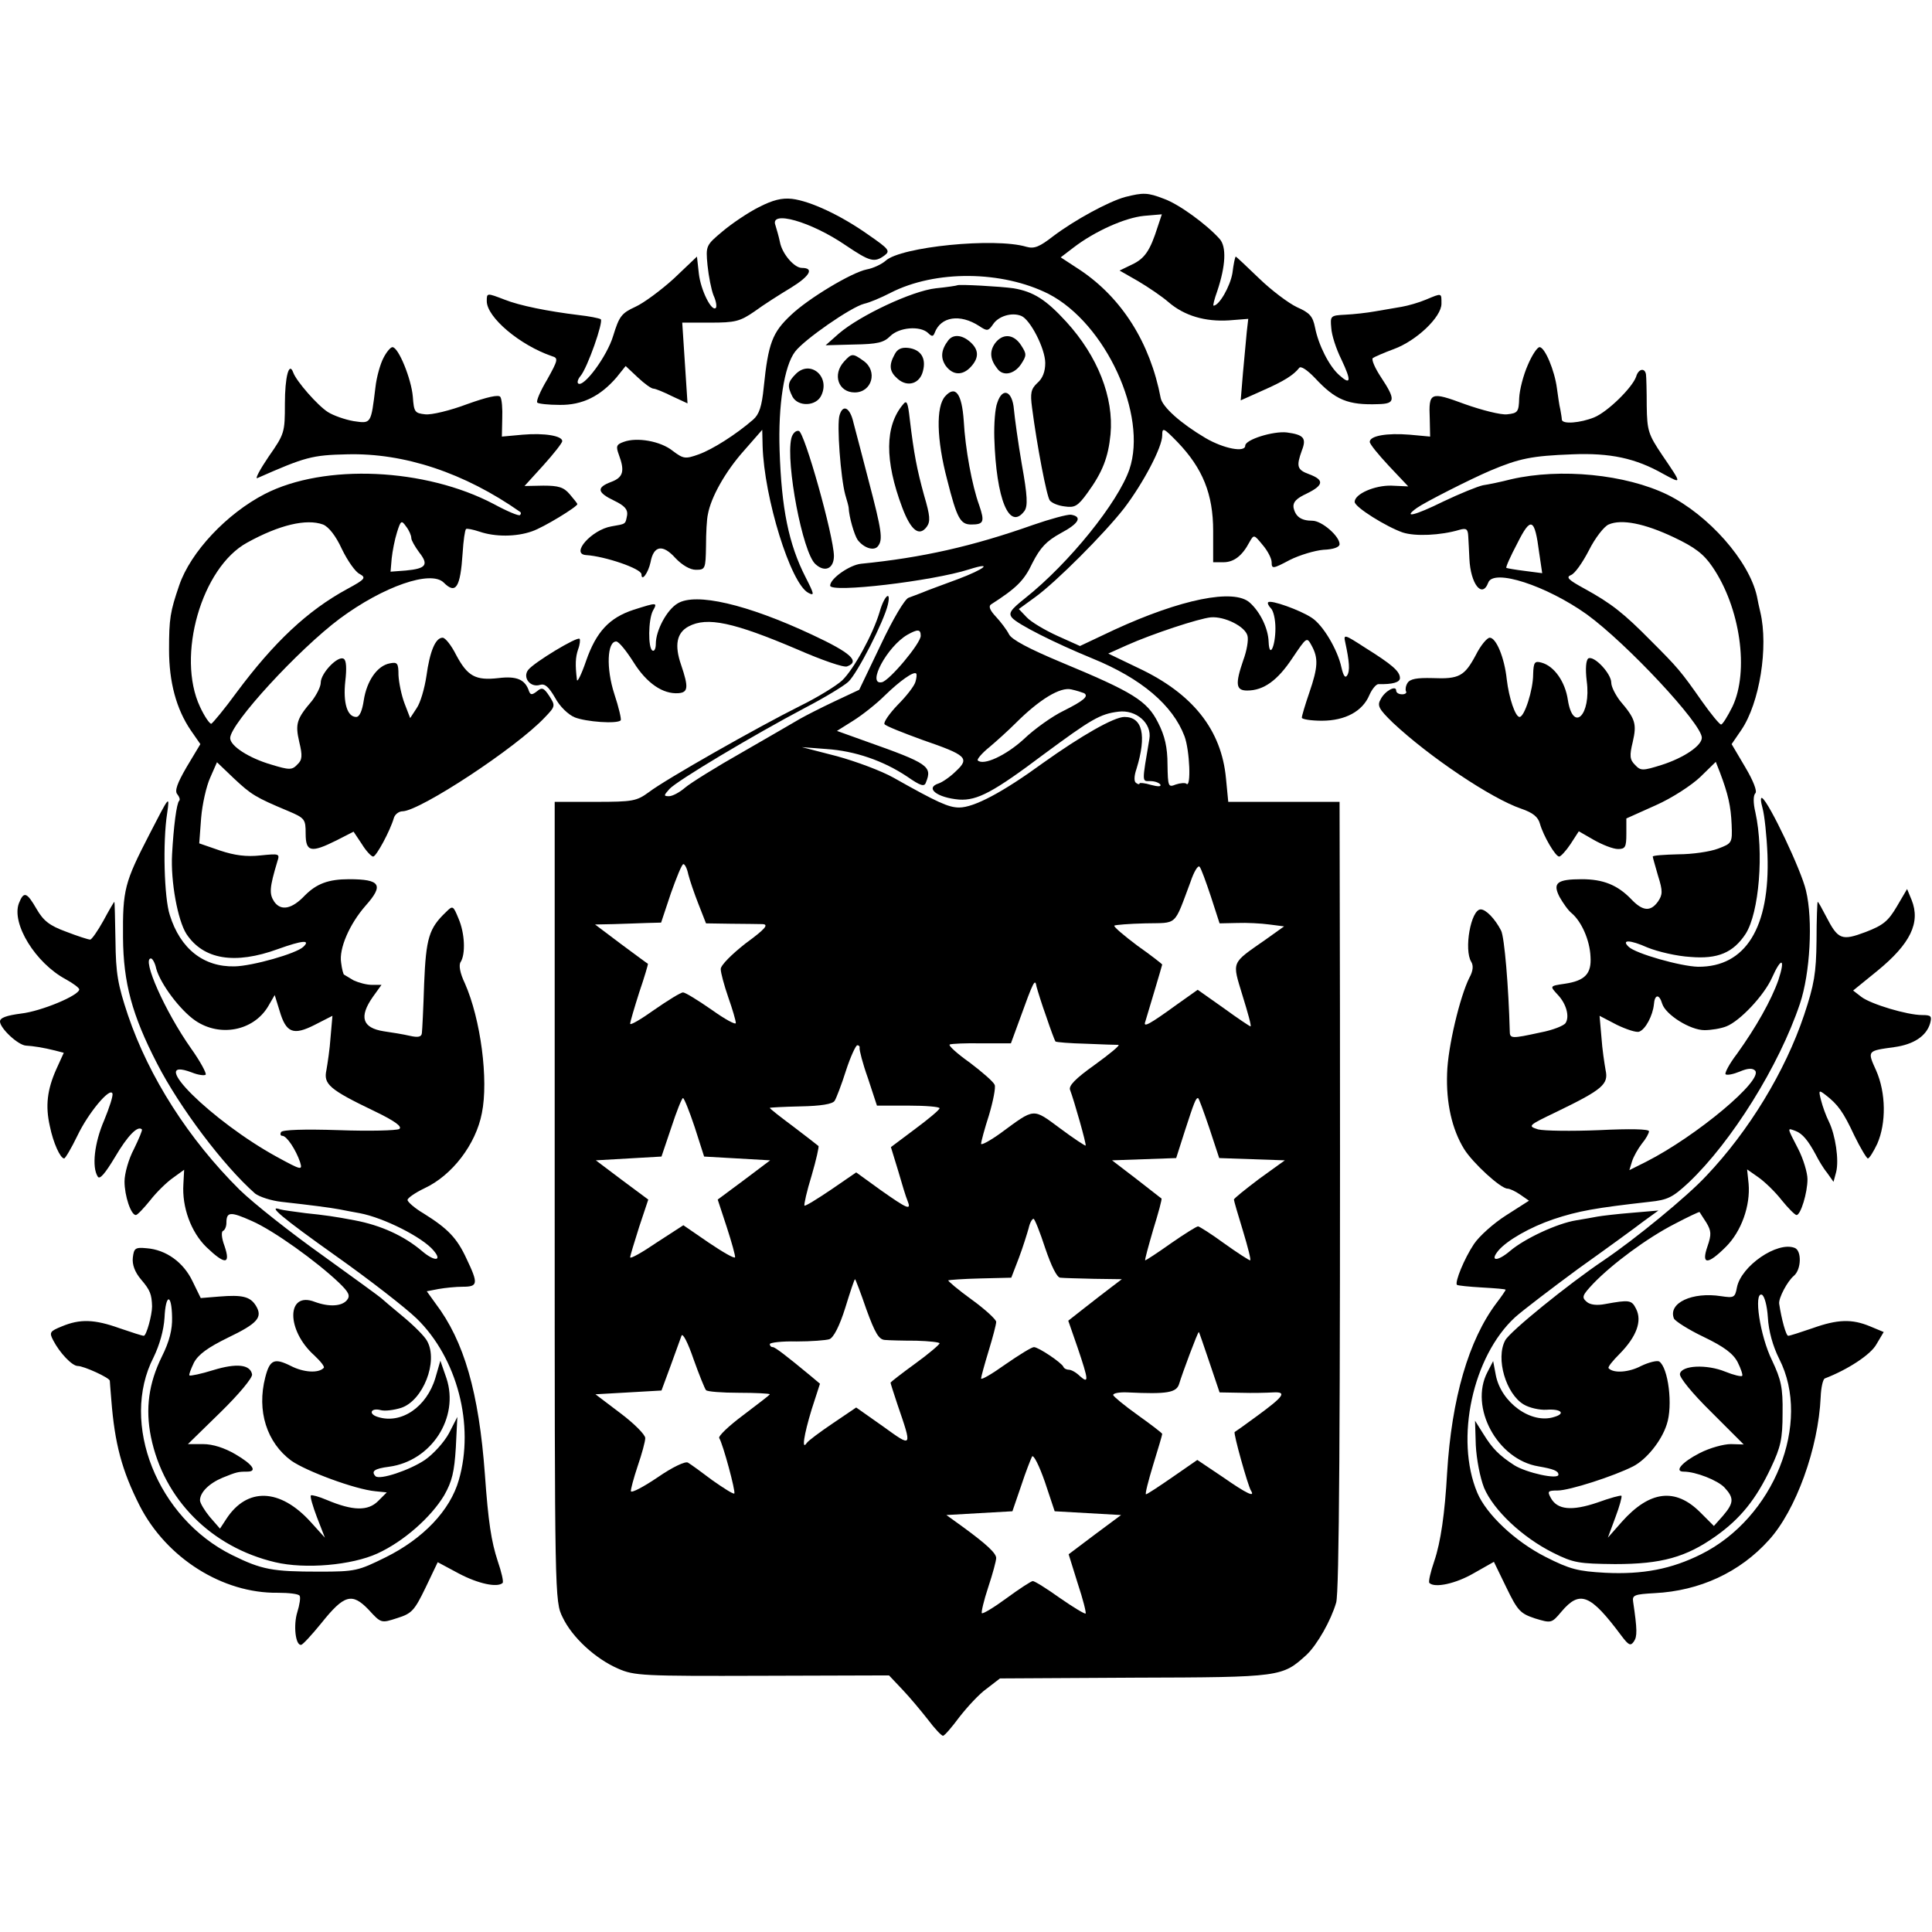
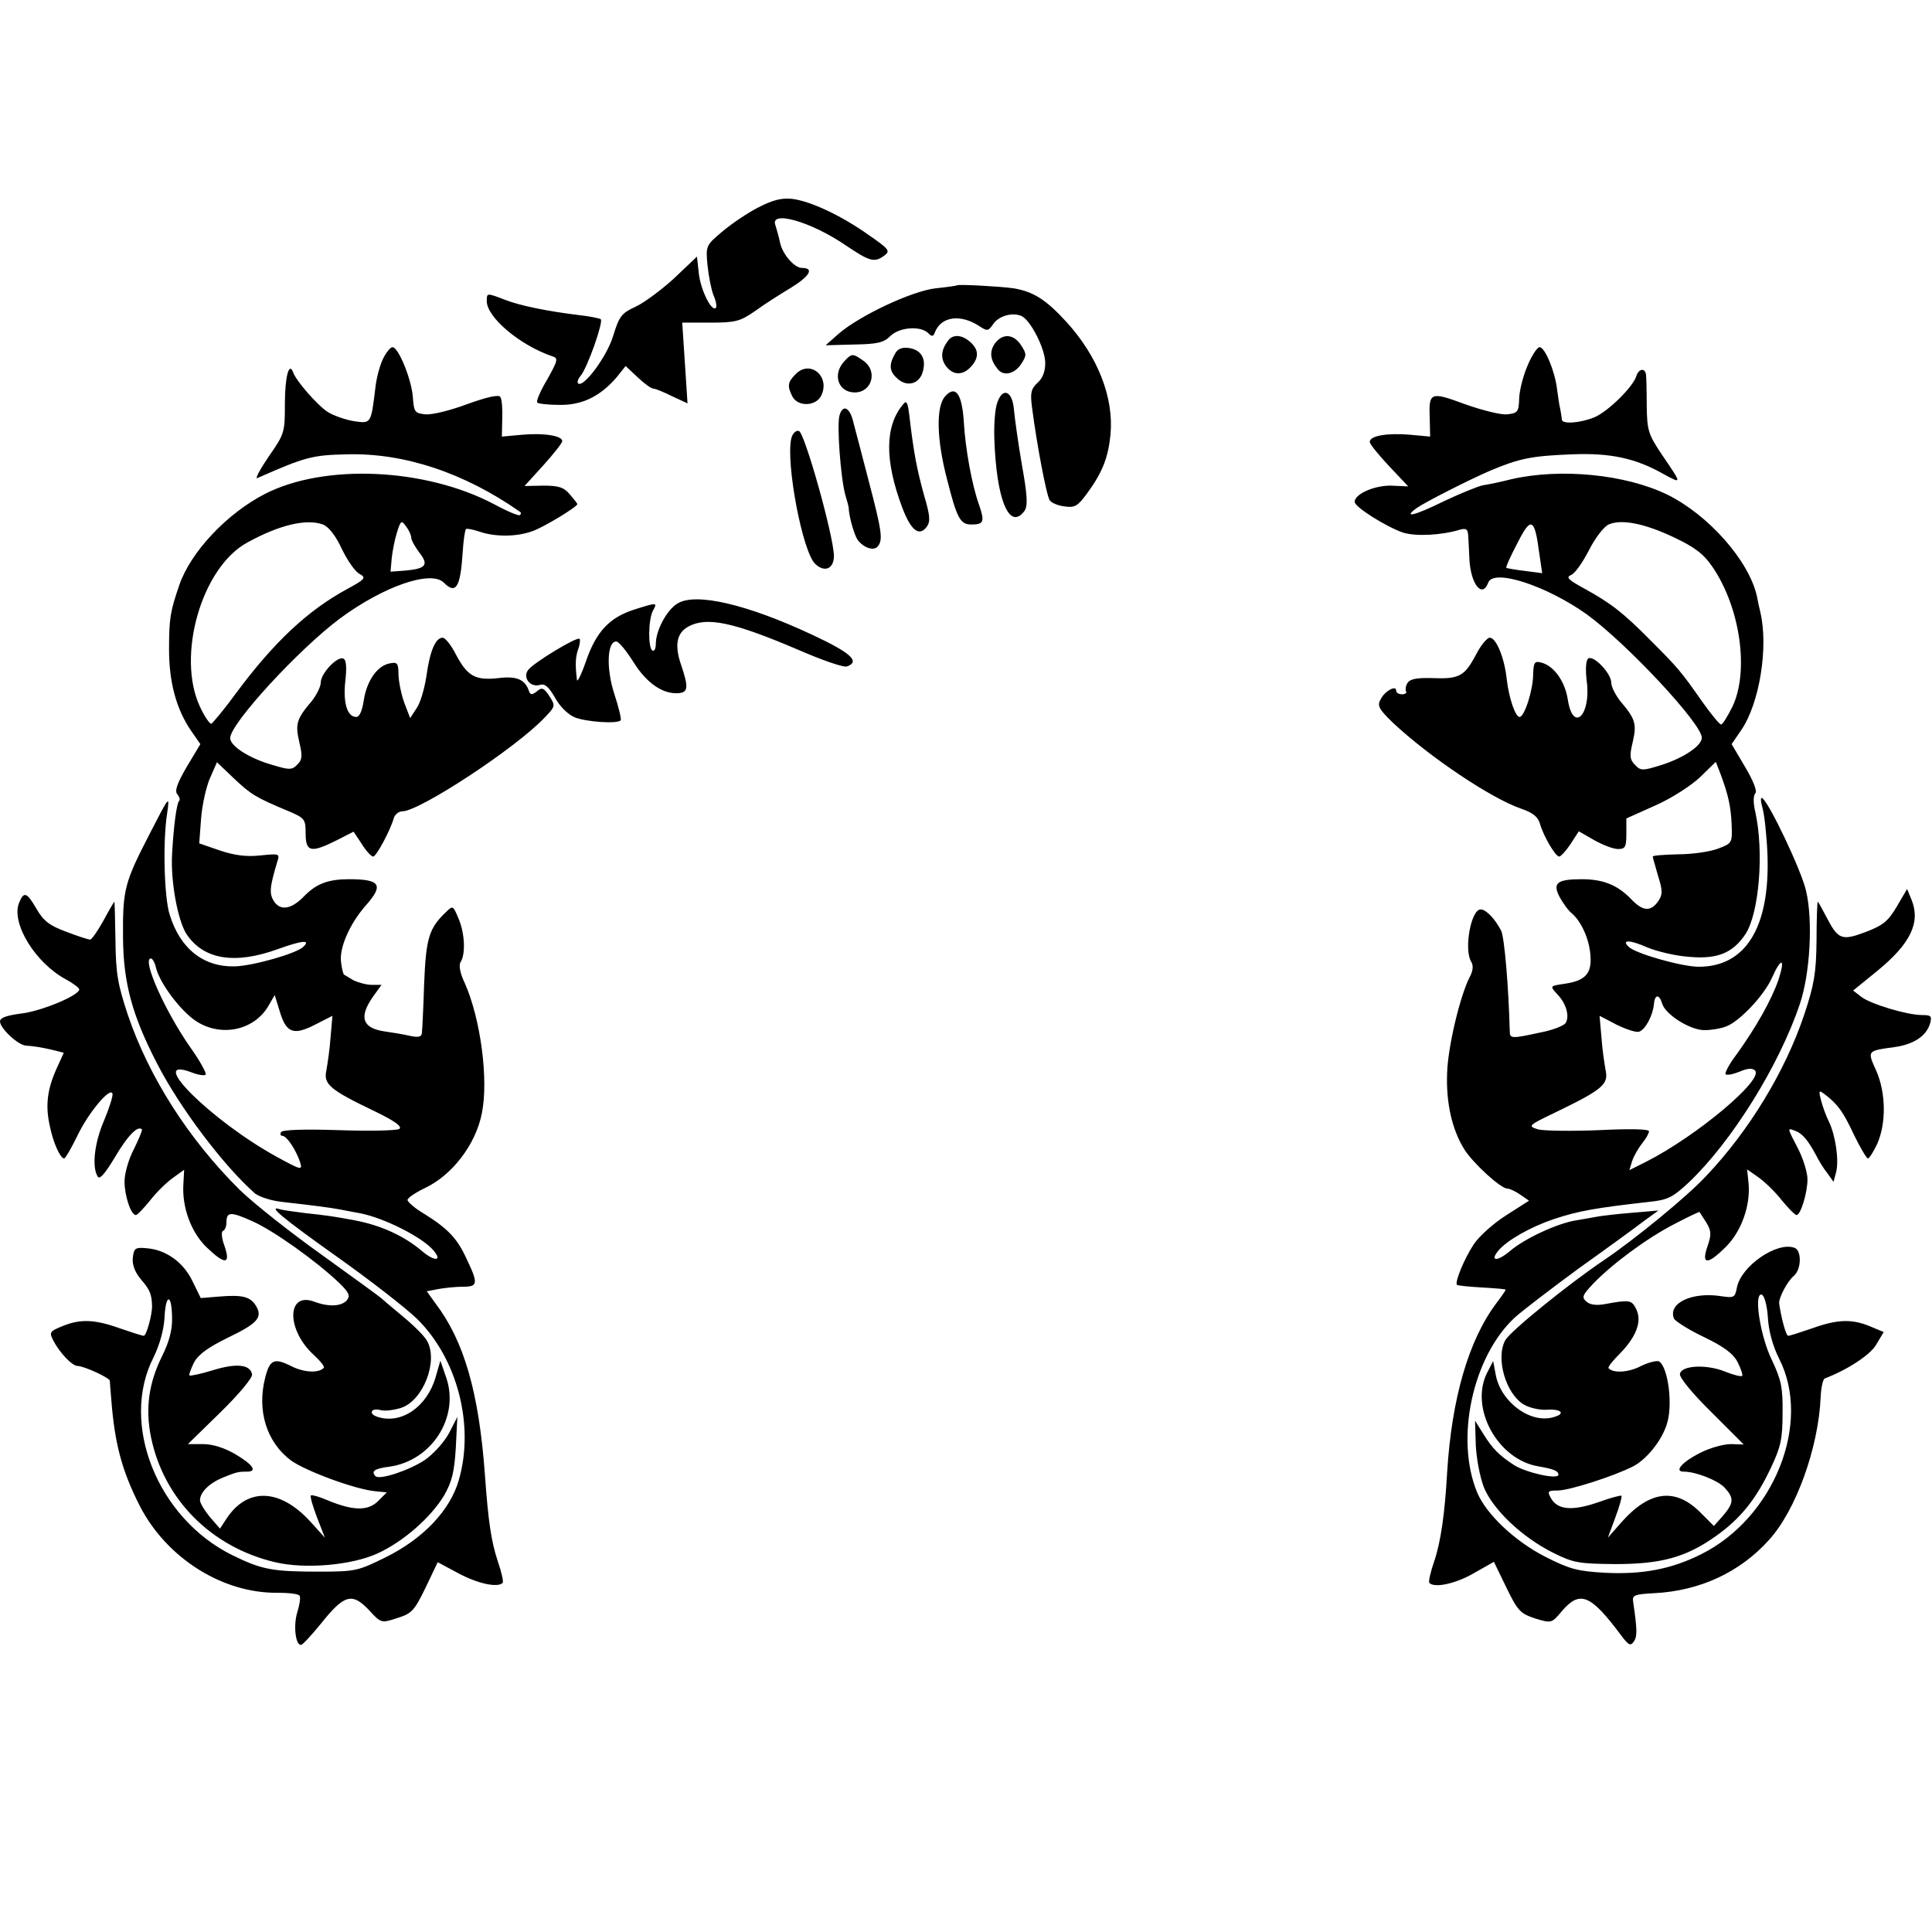
<svg xmlns="http://www.w3.org/2000/svg" version="1" width="682.667" height="682.667" viewBox="0 0 512 512">
-   <path d="M298.2 52.2c-4.4 1.2-13.4 6.1-19.1 10.4-3.6 2.8-5 3.4-7.1 2.8-8.4-2.5-33.3 0-37.3 3.7-1 .9-3.3 2-5 2.3-4 .8-15.5 7.7-20.1 12.1-4.9 4.6-6 7.4-7.2 19.1-.5 5.1-1.2 7.2-2.8 8.6-4.6 4-10.8 7.9-14.4 9.2-3.6 1.3-4.1 1.2-6.9-.9-3.2-2.6-9.5-3.7-13-2.4-2 .7-2.1 1.2-1.3 3.4 1.6 4.3 1.2 6-2 7.2-4 1.5-3.8 2.8.8 5 2.7 1.3 3.6 2.3 3.4 3.8-.5 2.5-.2 2.3-4.2 3-5.2.9-10.9 7.3-6.7 7.6 5 .3 14.7 3.6 14.7 5.1 0 2.1 1.8-.4 2.4-3.2.8-4.4 3.2-4.9 6.6-1.1 1.8 1.9 3.9 3.1 5.4 3.1 2.5 0 2.6-.2 2.7-6.3 0-3.4.2-7.2.5-8.4.8-4.5 4.6-11.3 9.5-16.8l4.9-5.6.1 4.3c.4 13.7 7.4 36.4 12.1 38.9 1.7.9 1.6.4-.7-4.1-4.5-8.8-6.4-18.2-6.9-33.7-.4-11.8 1.2-22.3 4.1-26.1 2.4-3.2 14.8-11.8 18.3-12.7 1.4-.3 4.5-1.6 7-2.9 11.9-6.1 29.6-5.9 41.9.3 15.1 7.8 26.3 32.1 21.4 46.5-3 8.7-15.9 24.8-27.6 34.1-3.9 3.1-4.5 4-3.5 5.2 1.4 1.7 11.3 6.7 21.3 10.8 13 5.3 21.3 12.4 24.4 20.6 1.4 3.7 1.8 13.9.5 12.6-.3-.3-1.6-.2-2.8.2-2 .8-2.1.6-2.2-5.3 0-4.5-.7-7.6-2.5-11.1-2.9-5.8-6.7-8.1-25.7-16-8.6-3.6-13.1-6-13.8-7.4-.6-1.2-2.2-3.3-3.5-4.7-1.5-1.6-2-2.7-1.3-3.2 6.7-4.3 8.8-6.3 11-11 2.1-4.1 3.7-5.8 7.5-7.9 4.9-2.6 5.8-4.4 2.7-4.9-.9-.1-5.4 1.1-10 2.7-16.1 5.7-29.5 8.7-45.6 10.3-3 .3-8.2 3.9-8.2 5.8 0 2 27.1-1.2 36.8-4.3 6.6-2.1 4.2-.1-3 2.6-4 1.5-8.2 3-9.3 3.5-1.1.4-2.8 1.1-3.7 1.4-1 .3-4.2 5.7-7.4 12.5l-5.7 11.9-6.6 3.1c-3.6 1.7-7.7 3.8-9.1 4.6-1.4.8-8.2 4.8-15.2 8.8-6.9 3.9-13.8 8.2-15.2 9.4-1.5 1.3-3.4 2.3-4.3 2.3-1.5 0-1.4-.2.1-1.9 2-2.2 22.1-14.2 36.1-21.6 5-2.6 10.1-5.7 11.3-6.8 2.4-2.2 9.5-16.1 10.5-20.5.9-4-1-2.3-2.2 2-1.8 6-6.8 15.1-9.9 18.1-1.5 1.4-6.5 4.5-11.2 6.8-11.4 5.7-35.7 19.5-40 22.8-3.3 2.4-4.2 2.6-14.2 2.6H147v105.9c0 104.9 0 106 2.1 110.2 2.5 5.3 8.7 11 14.7 13.6 4.3 1.9 6.5 2 38.2 1.9l33.6-.1 3.5 3.7c2 2.1 5 5.7 6.8 8 1.8 2.4 3.6 4.3 4 4.3.4 0 2.3-2.2 4.3-4.9 2.1-2.7 5.3-6.2 7.3-7.6l3.5-2.7 35.8-.2c38.9-.1 39-.2 45.5-6.1 2.8-2.7 6.4-9 7.8-13.8.8-2.8 1.1-45 1-157.2l-.1-55h-29.5l-.6-6.2c-1.2-12.9-8.8-22.5-23.3-29.3l-7.9-3.8 4.9-2.2c6.7-3 19.1-7.1 22.3-7.4 3.6-.3 9.1 2.4 9.7 4.9.3 1.1-.2 4-1.1 6.4-2.2 6.4-2 8.1 1 8.1 4.4 0 8.1-2.7 12-8.6 3.8-5.6 3.8-5.7 5.1-3.3 1.8 3.3 1.7 5.7-.6 12.4-1.1 3.2-2 6.2-2 6.7 0 .4 2.4.8 5.3.8 6.2 0 10.8-2.5 12.6-6.8.7-1.6 1.8-2.9 2.4-2.9 3.8.1 5.7-.5 5.7-1.6 0-1.8-2.1-3.6-9.3-8.1-5.4-3.5-5.7-3.6-5.2-1.4 1.1 5.1 1.3 7.6.5 8.8-.5.8-1 .1-1.5-2.1-1-4.7-4.9-11.3-7.9-13.2-3-2-10.8-4.8-11.5-4.1-.3.2.1 1 .7 1.6.7.7 1.2 3 1.2 5.3 0 4.8-1.6 8.2-1.8 3.6-.1-3.5-2.2-7.9-5-10.4-4.2-3.8-18.3-.9-35.9 7.2l-9.1 4.3-6-2.7c-3.3-1.5-7-3.7-8.1-4.9l-2.1-2.2 4.4-3.2c5.5-4 18.2-16.7 23.5-23.5 5.1-6.7 10.1-16.2 10.1-19.3 0-2.2.3-2.1 4.1 1.8 6.6 6.9 9.4 13.7 9.4 23.5v8.3h2.7c2.8 0 5-1.7 6.9-5.3 1.2-2.1 1.2-2.1 3.5.7 1.3 1.5 2.4 3.6 2.4 4.6 0 1.8.3 1.8 4.8-.6 2.6-1.3 6.6-2.5 8.9-2.7 2.7-.1 4.3-.7 4.3-1.5 0-2.1-4.7-6.2-7.2-6.2-3 0-4.5-1.1-5-3.5-.2-1.4.7-2.4 3.5-3.7 4.5-2.2 4.7-3.6.7-5.1-3.3-1.2-3.5-2.1-2-6.3 1.3-3.3.5-4.2-4-4.8-3.6-.4-11 1.9-11 3.5 0 1.9-5.7.8-10.5-2-6.6-3.9-11.4-8.2-11.9-10.6-2.8-14.7-10.3-26.5-21.3-33.9l-5.2-3.4 3.4-2.6c5.6-4.3 13.6-7.9 18.7-8.4l4.7-.4-1.1 3.3c-2 6.3-3.4 8.4-6.8 10l-3.3 1.6 4.9 2.8c2.7 1.6 6.4 4.1 8.1 5.6 4.2 3.6 9.7 5.2 16 4.8l5.1-.4-.4 3.5c-.2 1.9-.6 6.8-1 10.8l-.6 7.3 5.8-2.6c5.7-2.5 8.2-4.1 9.7-6 .4-.6 2.1.5 4.2 2.7 5.4 5.8 8.7 7.2 16.8 6.9 4.5-.1 4.6-1.2.7-7.1-1.6-2.4-2.6-4.7-2.2-5.1.4-.3 2.9-1.4 5.6-2.4 6-2.2 12.6-8.5 12.6-12 0-2.9.2-2.9-4.1-1.1-1.9.8-4.7 1.6-6.4 1.9-1.6.3-4.8.8-7 1.2-2.2.4-5.8.8-8 .9-3.9.2-4 .3-3.7 3.5.1 1.9 1.3 5.6 2.7 8.4 2.7 5.7 2.5 6.9-.6 4.1-2.7-2.4-5.5-8-6.4-12.6-.6-3-1.4-3.9-4.8-5.4-2.3-1.1-6.8-4.5-10-7.6-3.3-3.2-6.1-5.8-6.2-5.8-.2 0-.6 2-.9 4.4-.6 3.5-3.5 8.6-5 8.6-.2 0 .2-1.7 1-3.9 2.2-6.6 2.5-11.7.6-13.8-3.5-3.9-10.8-9.2-14.7-10.6-4.4-1.7-5.5-1.7-10.3-.5zM244 168.5c0 2-8.3 11.9-10.3 12.3-4.1.8 1.4-9.5 6.8-12.6 2.7-1.5 3.5-1.5 3.5.3zm-1.4 12.2c-.3 1.1-2.4 3.8-4.7 6.1-2.2 2.3-3.8 4.6-3.5 5.1.3.5 4.9 2.3 10.1 4.2 11.6 4 12.6 4.8 8.8 8.3-1.5 1.5-3.6 2.9-4.5 3.2-3.8 1.2-.5 3.8 5.4 4.3 4.8.3 9.1-2 22.4-12 12.6-9.3 14.9-10.7 19.8-11.3 4.7-.6 8.9 3.1 8.2 7.2-2 11.8-2 11.2.2 11.2 1.2 0 2.3.4 2.7.9.3.6-.6.6-2.5.1-1.6-.5-3-.6-3-.4 0 .3-.4.3-.9-.1-.6-.3-.6-1.8.1-3.8 2.7-8.8 1.6-13.7-3.2-13.7-2.8 0-11.5 5-21.6 12.2-10.7 7.8-18.3 11.8-22.2 11.8-2.8 0-5.7-1.3-17.4-7.9-3.2-1.8-9.9-4.3-15-5.7l-9.3-2.4 6.5.5c7.6.5 15.1 3.1 21.4 7.3 3.6 2.5 4.6 2.8 5 1.5 1.7-4.2.6-5-15.8-10.8l-7.8-2.8 4.3-2.7c2.4-1.5 6.2-4.5 8.4-6.7 4-3.9 7.7-6.5 8.3-5.8.2.2.1 1.2-.2 2.2zm44.7 3c1.3.8-.1 2-5.5 4.7-2.9 1.4-7.7 4.8-10.5 7.5-4.7 4.3-10.7 7.1-12.2 5.6-.2-.3 1.1-1.9 3.1-3.5 1.9-1.6 5-4.4 6.9-6.3 6.4-6.4 11.9-9.7 14.8-9 1.4.3 2.9.8 3.4 1zm-104.9 48c.4 1.6 1.6 5.1 2.7 7.9l2 5.1 6.5.1c3.5 0 7.4.1 8.5.1 1.7.1.7 1.3-4.5 5.1-3.7 2.9-6.6 5.8-6.6 6.8s.9 4.3 2 7.5c1.1 3.1 2 6.2 2 6.8 0 .6-2.9-1-6.4-3.5-3.6-2.5-7-4.6-7.6-4.6-.6 0-4 2.1-7.6 4.6-3.5 2.5-6.4 4.2-6.4 3.7s1.1-4.2 2.4-8.3c1.4-4.1 2.4-7.5 2.3-7.6-.1 0-3.3-2.4-7.1-5.2l-6.9-5.2 4.9-.1c2.7-.1 6.6-.2 8.8-.3l3.8-.1 2.6-7.8c1.5-4.2 2.9-7.7 3.3-7.7.4 0 1 1.2 1.3 2.7zm138.5 5.9l2.3 7.1 4.6-.1c2.6-.1 6.4.1 8.6.4l3.9.5-4.9 3.5c-9.3 6.5-8.9 5.6-6.1 14.9 1.4 4.5 2.4 8.1 2.1 8.1-.2 0-3.5-2.2-7.2-4.9l-6.8-4.8-5.5 3.9c-7.3 5.3-9 6.2-8.4 4.6.6-2 4.5-15 4.5-15.2 0-.1-2.9-2.4-6.6-5-3.6-2.7-6.3-5-6.1-5.3.3-.2 3.9-.5 8.2-.6 8.7-.2 7.5 1 12-11 .9-2.7 2-4.5 2.4-4 .4.4 1.7 4 3 7.9zm-43.6 31.9c1.1 3.3 2.2 6.2 2.4 6.5.2.2 3.9.5 8.1.6 4.2.2 8.1.3 8.6.3.5.1-2.3 2.4-6.3 5.3-5.2 3.7-7 5.6-6.5 6.7 1 2.6 4.4 14.5 4.1 14.7-.1.1-3.2-1.9-6.8-4.6-7.3-5.4-6.6-5.4-15.6 1.2-2.9 2.1-5.3 3.4-5.3 2.9s.9-3.9 2.1-7.6c1.1-3.7 1.8-7.3 1.5-8-.3-.8-3.3-3.4-6.6-5.9-3.4-2.4-5.8-4.6-5.3-4.8.4-.2 4.3-.4 8.5-.3h7.7l2.2-6c3.9-10.8 4.2-11.3 4.6-9 .3 1.1 1.4 4.7 2.6 8zm-49.5 8.2c-.1.5.8 4.1 2.2 8l2.4 7.3h8.3c4.6 0 8.3.3 8.3.7-.1.5-3 2.9-6.5 5.5l-6.4 4.8 1.9 6.2c1 3.5 2.1 7.1 2.5 8 1.1 2.7 0 2.2-7.1-2.8l-6.5-4.7-6.7 4.6c-3.7 2.5-6.8 4.4-7 4.2-.2-.2.6-3.8 1.9-8 1.2-4.1 2-7.7 1.8-7.8-.2-.2-3.2-2.5-6.6-5.1-3.5-2.6-6.3-4.8-6.3-5 0-.1 3.7-.3 8.2-.4 5.3-.1 8.5-.6 9-1.5.4-.6 1.8-4.2 3-8 1.2-3.7 2.6-6.7 3-6.7.4 0 .7.3.6.7zm-43.7 21l2.5 7.8 8.8.5 8.7.5-6.9 5.2-7 5.2 2.4 7.3c1.3 4 2.3 7.6 2.2 8-.2.4-3.3-1.4-7-3.9l-6.7-4.6-7.1 4.6c-3.8 2.6-7 4.4-7 3.9 0-.4 1.1-4 2.4-8.1l2.4-7.2-7-5.2-6.9-5.2 8.7-.5 8.7-.5 2.6-7.7c1.4-4.3 2.8-7.8 3.1-7.8.3 0 1.7 3.5 3.1 7.7zm136.4.3l2.6 7.9 8.7.3 8.7.3-6.8 4.9c-3.7 2.8-6.7 5.2-6.7 5.5 0 .3 1.1 4.1 2.4 8.3 1.3 4.3 2.2 7.8 1.9 7.8-.3 0-3.4-2-6.9-4.5-3.4-2.5-6.6-4.5-6.9-4.5-.4 0-3.6 2-7.2 4.5-3.5 2.5-6.6 4.5-6.8 4.5-.2 0 .8-3.6 2.1-8.1 1.4-4.5 2.4-8.2 2.2-8.3-.2-.1-3.2-2.5-6.7-5.2l-6.4-4.9 8.5-.3 8.5-.3 2.3-7.2c2.5-7.7 2.9-8.7 3.5-8.7.2 0 1.5 3.6 3 8zM277 330.8c1.6 4.7 3.1 7.8 4 7.8.8.1 4.8.2 8.9.3l7.4.1-2.9 2.2c-1.6 1.2-4.8 3.7-7.1 5.5l-4.2 3.3 2.5 7.2c2.9 8.6 3 9.6.6 7.5-1-1-2.3-1.7-2.9-1.7-.6 0-1.3-.3-1.5-.8-.5-1.1-6.6-5.2-7.8-5.2-.6 0-4 2.1-7.6 4.6-3.5 2.5-6.4 4.2-6.4 3.7 0-.4.9-3.7 2-7.3 1.1-3.6 2-7 2-7.7 0-.6-2.9-3.3-6.5-5.9-3.6-2.6-6.3-4.9-6.2-5.1.2-.1 4-.4 8.5-.5l8.2-.2 2-5.2c1.1-2.9 2.2-6.5 2.6-7.9.3-1.4.9-2.5 1.3-2.5.3 0 1.7 3.5 3.1 7.8zM229.6 347c2.3 6.3 3.3 8 4.9 8.1 1.1.1 4.8.2 8.3.2 3.4.1 6.2.4 6.2.7 0 .3-2.9 2.8-6.5 5.4-3.6 2.6-6.5 4.9-6.5 5 0 .2.8 2.7 1.8 5.7 4 11.7 4.1 11.6-3.8 5.9l-7.1-5-6.2 4.2c-3.4 2.3-6.5 4.6-6.9 5.2-1.4 2.1-.8-2 1.3-8.9l2.2-6.8-2.5-2.1c-6.4-5.3-9.4-7.6-10-7.6-.5 0-.8-.4-.8-.8s3.2-.8 7.1-.7c3.8 0 7.8-.3 8.7-.6 1.1-.4 2.7-3.5 4.2-8.3 1.3-4.2 2.4-7.6 2.6-7.6.1 0 1.5 3.6 3 8zm-42.5 21.4c.3.4 4.3.7 8.7.7 4.5 0 8.2.2 8.2.4s-3.2 2.6-7 5.5c-3.9 2.9-6.7 5.6-6.4 6.1 1 1.6 4.4 14.2 4 14.7-.3.2-2.8-1.4-5.8-3.5-2.9-2.2-5.8-4.3-6.5-4.7-.7-.4-4.1 1.2-8 3.9-3.7 2.5-6.9 4.2-7.1 3.7-.1-.4.7-3.4 1.8-6.7 1.1-3.2 2-6.5 2-7.4 0-.9-3-3.9-6.6-6.6l-6.6-5 8.8-.5 8.7-.5 2.4-6.5c1.3-3.6 2.6-7.2 2.9-8 .3-.9 1.7 1.8 3.2 6.2 1.5 4.2 3 7.9 3.3 8.2zm133.4-7.4l2.7 8 5.6.1c3.1.1 7 0 8.6-.1 3.7-.2 2.9 1-4.2 6.2-3.1 2.3-5.8 4.2-6 4.3-.4.3 3.5 14.2 4.3 15.5 1.2 1.9-.9 1-7.5-3.6l-6.7-4.5-6.5 4.5c-3.6 2.5-6.8 4.6-7.1 4.6-.3 0 .6-3.5 1.9-7.8 1.3-4.2 2.4-7.9 2.4-8.2-.1-.3-3-2.5-6.5-5s-6.4-4.9-6.5-5.3c0-.5 1.7-.8 3.8-.7 10.5.5 13 .1 13.7-2.3.8-2.7 4.9-13.7 5.2-13.7.1 0 1.3 3.6 2.8 8zm-32.2 40l8.8.5-7 5.2-6.9 5.2 2.4 7.7c1.4 4.2 2.3 7.8 2.1 8-.2.2-3.2-1.6-6.8-4.1-3.5-2.5-6.7-4.5-7.2-4.5-.4 0-3.5 2-6.9 4.5-3.4 2.5-6.4 4.3-6.6 4-.2-.2.5-3.3 1.7-6.9 1.2-3.6 2.1-7 2.1-7.7 0-1.3-2.6-3.7-8.9-8.3l-4.3-3.1 8.7-.5 8.8-.5 2.3-6.7c1.2-3.7 2.6-7.2 2.9-7.8.4-.6 1.9 2.4 3.4 6.7l2.6 7.8 8.8.5z" />
  <path d="M201.1 54.9c-2.8 1.4-7.1 4.3-9.6 6.4-4.4 3.7-4.5 3.8-4 9 .3 2.9 1 6.5 1.6 8 .7 1.5.9 3 .6 3.3-1.1 1.1-4-4.7-4.5-9.1l-.5-4.5-6.1 5.8c-3.4 3.1-8 6.5-10.2 7.5-3.7 1.7-4.3 2.5-5.9 7.7-1.6 5.4-7.9 13.9-9.3 12.6-.3-.3 0-1.2.6-1.9 1.9-2.2 6.2-14.6 5.4-15.1-.5-.3-3.1-.8-5.8-1.1-8.2-1-15.7-2.5-19.7-4.1-4.7-1.8-4.7-1.8-4.7.4 0 4.3 8.8 11.7 17.3 14.6 1.7.5 1.6 1-1.3 6.2-1.8 3-3 5.8-2.6 6.1.3.3 2.9.6 5.9.6 6 .1 10.8-2.3 15.1-7.3l2.4-3 3.2 3c1.8 1.7 3.6 3 4.2 3 .5 0 2.7.9 4.9 2l4.1 1.9-.7-10.7-.7-10.7h7.4c6.6 0 7.9-.3 11.8-3 2.3-1.7 6.7-4.5 9.7-6.3 5-3.1 6.1-5.2 2.8-5.2-2 0-5.2-3.7-5.8-6.8-.3-1.5-.9-3.5-1.2-4.5-1.6-4.1 9.4-1 18.6 5.3 6.4 4.3 7.6 4.7 10.3 2.7 1.6-1.2 1.2-1.7-4.3-5.5-7.2-5.1-15.3-8.9-20.2-9.5-2.7-.3-5.1.3-8.8 2.2zM253.7 75.6c-.1.1-2.7.5-5.7.8-6.3.7-20.1 7.2-25.7 12l-3.5 3.1 7.5-.2c6.2-.1 7.9-.5 9.6-2.2 2.4-2.4 7.9-2.8 10-.9 1.1 1.1 1.4 1 1.8 0 1.6-4.3 6.7-5.1 11.8-1.8 2.1 1.4 2.4 1.4 3.7-.5 1.4-2.1 4.9-3.2 7.4-2.2 2.4.9 6.4 8.7 6.4 12.5 0 2.3-.7 4.1-2.1 5.3-1.7 1.6-1.9 2.7-1.4 6.5 1.3 10.1 3.9 23.6 4.7 24.6.5.7 2.2 1.4 3.9 1.6 2.7.4 3.5 0 6.1-3.6 4-5.5 5.5-9.4 6.1-15.5.9-9.8-3.4-20.7-11.7-29.8-5.4-5.9-8.7-8-14-8.9-3.5-.5-14.5-1.1-14.9-.8z" />
  <path d="M251.3 90.2c-1.9 2.5-2.1 4.6-.7 6.7 1.9 2.6 4.5 2.7 6.7.3 2.2-2.4 2.1-4.5-.1-6.5s-4.6-2.2-5.9-.5zM263.6 91.1c-1.4 2.1-1.2 4.2.7 6.6 1.5 2.1 4.5 1.5 6.3-1.2 1.5-2.3 1.5-2.7 0-5-2-3.1-5-3.2-7-.4zM101.6 94.9c-.8 1.5-1.8 5-2.1 7.7-1.2 9.8-1.1 9.7-5.8 9-2.3-.4-5.4-1.5-6.8-2.4-2.7-1.7-8.4-8.2-9.2-10.5-1.1-3-2.2 1.2-2.2 8.3 0 7.6-.1 8-4.3 14-2.3 3.4-3.7 6-3 5.7 12.7-5.6 14.5-6.1 23.8-6.3 15.1-.4 31.1 4.9 45.9 15.3.2.2.2.5-.1.8-.3.3-3.4-1-6.9-2.9-18.2-9.6-44.9-10.8-60.7-2.7-10.1 5.2-19.7 15.4-22.7 24.2-2.4 7-2.7 8.8-2.7 17.1 0 8.5 1.9 15.7 5.8 21.4l2.5 3.6-3.6 6c-2.5 4.3-3.3 6.4-2.5 7.3.5.6.8 1.4.5 1.7-.7.6-1.5 6.9-1.9 14.2-.4 7.2 1.5 17.5 3.8 21.1 4.5 6.8 12.8 8.2 24.3 4 6.4-2.3 8.7-2.5 6.7-.6-1.8 1.8-13.5 5.1-18.2 5.2-8.2.2-14.4-4.6-17.2-13.6-1.5-4.5-1.9-19.4-.7-27 .7-4.9.6-4.7-4.7 5.6-6.6 12.8-7.1 14.6-7 27.4.1 12 2.4 20.5 9 33.3 6 11.7 17.6 27.1 26 34.5 1.2.9 4.3 1.9 7 2.2 8 .9 12.7 1.5 15.4 2 1.4.3 3.7.7 5.3 1 6.4 1.2 16.7 6.4 19.6 9.9 2.4 2.8.3 3-3 .2-4.8-4.1-11-6.9-17.9-8.2-5.2-1-8.1-1.4-13-1.9-3-.4-6.1-.8-6.7-1-3.6-1.2.3 2.1 14.8 12.4 8.9 6.3 18.4 13.7 21.3 16.5 10.8 10.5 15.4 28.3 11.2 42.8-2.3 8.1-9.5 15.6-19.4 20.5-7.3 3.6-8 3.8-17.6 3.8-12.4 0-15.2-.5-23.1-4.4-19.8-9.8-29.8-34.9-20.8-52.4 1.6-3.3 2.7-7.2 2.9-10.5.3-6.4 1.9-6.5 2-.1.1 3.2-.7 6.4-2.7 10.4-3.5 7.1-4.4 13.8-2.9 21.3 3.4 16.6 16 29.2 32.9 33.2 8 1.9 20.3.8 27.1-2.3 7-3.2 14.2-9.6 17.7-15.4 2.1-3.7 2.7-6.2 3.1-12.7l.4-8.1-2.2 4.3c-1.3 2.4-4.1 5.5-6.4 7.1-4 2.7-12 5.4-13.1 4.3-1.2-1.3-.3-2 3.6-2.5 11.2-1.5 18.7-13 15.2-23.5l-1.6-4.6-1.3 4.5c-2.3 7.8-9.1 12.4-15.3 10.4-2.6-.8-1.8-2.5.8-1.8 1.1.3 3.5 0 5.4-.6 5.8-1.9 9.9-12.3 6.9-17.7-.6-1.2-3.5-4.1-6.4-6.5-2.9-2.4-5.5-4.6-5.8-4.9-.3-.3-7.3-5.4-15.5-11.3-8.3-5.9-18.2-13.7-22-17.4-13.5-13.4-24-29.8-29.6-46.3-2.7-8.1-3.2-11-3.3-19.7-.1-5.7-.2-10.3-.3-10.3-.1 0-1.4 2.2-2.9 5-1.5 2.7-3.1 5-3.5 5-.5 0-3.3-.9-6.4-2.1-4.4-1.6-6-2.9-7.8-6-2.6-4.5-3.4-4.8-4.7-1.5-2 5.4 4.4 15.8 12.4 20.1 2 1.1 3.6 2.3 3.6 2.7 0 1.6-10.1 5.8-15.4 6.4-3.8.5-5.6 1.1-5.6 2.1 0 1.8 4.8 6.3 6.9 6.4 1.8.1 4.5.5 7.7 1.3l2.3.6-2 4.4c-2.4 5.4-2.9 9.7-1.7 15 .9 4.5 2.8 8.6 3.8 8.6.3 0 1.9-2.7 3.5-6 2.9-6.1 8.7-13 9.3-11.2.2.6-.8 3.7-2.2 7.1-2.6 6-3.3 12.4-1.7 14.9.5.9 1.9-.7 4.6-5.2 3.3-5.6 6-8.4 7.1-7.3.2.2-.8 2.5-2.1 5.2-1.4 2.6-2.5 6.5-2.5 8.6 0 3.8 1.7 8.9 3 8.9.4 0 2.1-1.8 3.8-3.9 1.7-2.2 4.5-4.9 6.1-6l2.9-2.1-.2 3.8c-.4 6.1 2 12.7 6.1 16.7 4.9 4.7 6.5 4.7 4.8-.3-.8-2.1-.9-3.8-.4-4 .5-.2.9-1.2.9-2.1 0-3 1-3.1 6.8-.5 5.7 2.5 17 10.6 23 16.3 2.7 2.6 3.1 3.5 2.1 4.7-1.4 1.6-4.7 1.8-8.5.4-7.5-2.9-7.6 7.5-.1 14.2 1.7 1.6 2.8 3 2.5 3.3-1.4 1.5-5.4 1.2-8.7-.5-4.4-2.2-5.6-1.7-6.8 3-2.3 8.9.4 17.3 6.9 22.1 4 2.8 16.9 7.6 22.3 8.1l3 .3-2.3 2.3c-2.7 2.7-6.7 2.6-13.6-.3-2.1-.9-4-1.4-4.2-1.2-.3.2.5 2.9 1.6 5.8l2.1 5.4-3.8-4.2c-8.1-8.9-16.8-9.2-22.3-.8l-1.7 2.6-2.7-3.1c-1.4-1.7-2.6-3.7-2.6-4.4 0-2.1 2.4-4.5 6-6 3.7-1.5 4.1-1.6 6.5-1.6 2.8 0 1.5-1.9-3.1-4.6-2.9-1.7-6-2.7-8.6-2.7h-4l8.7-8.5c4.7-4.6 8.5-9.1 8.3-10-.5-2.6-4.1-3-10.3-1.1-3.2 1-6.1 1.6-6.3 1.4-.2-.2.4-1.7 1.2-3.4 1.2-2.2 3.7-4 9-6.6 7.9-3.8 9.3-5.4 7.4-8.5-1.5-2.4-3.6-2.9-9.7-2.4l-4.9.4-2.2-4.5c-2.4-5-7-8.3-12.1-8.7-3.1-.3-3.4 0-3.7 2.5-.2 1.8.5 3.8 2.2 5.8 2.4 2.8 2.8 3.9 2.9 7.1 0 2.3-1.5 7.8-2.2 7.8-.4 0-3.2-.9-6.4-2-6.7-2.4-10.5-2.5-15.3-.5-3.2 1.3-3.4 1.6-2.3 3.7 1.7 3.3 5 6.8 6.5 6.8 1.6 0 8.4 3.1 8.5 3.9 0 .3.2 2.6.4 5.1.9 11.6 2.8 18.7 7.5 28 7.1 13.9 22 23.3 36.6 23.1 2.9 0 5.6.3 5.8.8.3.4 0 2.4-.6 4.3-1.1 3.5-.5 8.9 1 8.7.4 0 2.8-2.6 5.4-5.8 6-7.5 8.1-8.1 12.5-3.5 3.3 3.6 3.3 3.6 7.6 2.2 3.8-1.2 4.5-1.9 7.5-8.1l3.2-6.7 5.6 3c5.1 2.7 10.2 3.8 11.6 2.5.3-.3-.3-2.9-1.3-5.8-1.7-5.2-2.5-10.3-3.4-23-1.6-21.7-5.5-35.3-13.1-45.3l-2.3-3.2 3.1-.6c1.7-.3 4.6-.6 6.4-.6 4.1 0 4.2-.8 1-7.5-2.5-5.4-4.9-7.9-11.3-11.9-2.4-1.4-4.3-3.1-4.3-3.6s2-1.9 4.5-3.1c7.3-3.4 13.6-11.6 15.2-19.9 1.8-8.8-.3-24.9-4.5-34.4-1.3-2.7-1.7-4.9-1.1-5.7 1.3-2.1 1.1-7.6-.6-11.5-1.4-3.4-1.5-3.5-3.3-1.7-4.5 4.3-5.3 6.8-5.8 19-.2 6.5-.5 12.4-.6 13.1-.1 1-1 1.2-3.2.7-1.7-.4-4.8-.9-6.9-1.2-5.7-.9-6.6-3.8-2.9-9.1l2.3-3.2h-2.5c-1.5 0-3.6-.6-4.9-1.2-1.2-.7-2.3-1.4-2.5-1.5-.2 0-.6-1.5-.8-3.2-.6-3.7 2.2-10.2 6.5-15.1 4.9-5.5 3.9-7-4.4-7-5.5 0-8.6 1.2-11.7 4.3-3.4 3.6-6.3 4.2-8.1 1.7-1.4-2.1-1.3-3.7.8-10.7.7-2.1.5-2.1-4.5-1.6-3.7.4-6.8 0-10.7-1.3l-5.5-1.9.5-6.7c.3-3.7 1.4-8.5 2.4-10.7l1.8-4.1 4.5 4.3c4.6 4.3 5.7 5 14.3 8.6 4.5 1.9 4.7 2.2 4.7 6 0 4.9 1.4 5.2 8.2 1.8l4.5-2.3 2.2 3.3c1.1 1.8 2.5 3.3 3 3.3.8 0 4.5-6.8 5.5-10.3.3-.9 1.3-1.7 2.3-1.7 4.6-.1 30.1-16.8 37.7-24.9 2.8-2.9 2.8-3.1 1.2-5.6-1.5-2.3-2-2.4-3.3-1.3-1.3 1-1.7 1-2.1 0-1-3.1-3.2-4.1-8.1-3.5-6.1.7-8.2-.5-11.2-6.1-1.3-2.6-2.9-4.6-3.6-4.6-1.9 0-3.4 3.6-4.3 10.2-.5 3.3-1.6 7.1-2.6 8.5l-1.7 2.6-1.5-3.9c-.8-2.1-1.5-5.5-1.6-7.5 0-3.2-.3-3.5-2.3-3.1-3.3.6-6.1 4.6-6.9 9.8-.4 2.7-1.1 4.4-2 4.4-2.4 0-3.5-3.8-2.9-9.4.4-3.4.3-5.6-.4-6-1.5-1-6.1 3.8-6.1 6.3 0 1.1-1.1 3.2-2.3 4.8-4.1 4.8-4.5 6.1-3.4 10.9.9 3.7.8 4.8-.5 6-1.4 1.5-2.1 1.5-7 0-5.8-1.7-10.8-4.9-10.8-7 0-3.8 18.1-23.5 29.1-31.7 11.5-8.5 24.1-12.9 27.5-9.5 3.2 3.2 4.4 1.3 5-7.8.2-3.3.6-6.1.9-6.4.2-.2 1.8.1 3.6.7 4.1 1.4 9.7 1.4 13.9-.1 3-1 12-6.5 12-7.2 0-.2-.9-1.3-2-2.6-1.6-1.9-3-2.3-7-2.3l-5 .1 5-5.5c2.7-3 5-5.9 5-6.4 0-1.4-4.7-2.2-10.5-1.7l-5.5.5.1-4.8c.1-2.6-.1-5.1-.5-5.7-.4-.7-3.5 0-8.8 1.9-4.5 1.7-9.5 2.9-11.1 2.7-2.8-.3-3-.6-3.3-4.7-.4-4.7-3.8-13.1-5.4-13.1-.5 0-1.6 1.3-2.4 2.9zm-16 44.1c1.5.6 3.4 3 5 6.5 1.5 3.1 3.6 6.1 4.7 6.6 1.8 1 1.5 1.4-3.3 4-10.5 5.7-19.4 14.1-29.3 27.4-3.2 4.4-6.3 8.1-6.7 8.3-.4.1-1.8-1.9-3-4.5-6.3-13.4.4-36.9 12.5-43.5 8.5-4.7 15.7-6.4 20.1-4.8zm23.4 3.6c0 .6 1 2.3 2.1 3.8 2.6 3.3 1.8 4.3-3.6 4.8l-4 .3.3-3.5c.2-1.9.8-5 1.4-6.9 1-3.2 1.2-3.3 2.4-1.6.8 1 1.4 2.4 1.4 3.1zM41.4 256.7c1.1 4 6.3 11 10.4 13.8 6.5 4.4 15.3 2.7 19.2-3.7l1.8-3.1 1.3 4.2c1.7 5.8 3.6 6.6 9.3 3.7l4.7-2.4-.5 5.7c-.2 3.1-.8 7-1.1 8.7-.8 3.7.7 5.1 12.8 10.9 5.4 2.6 7.4 4.1 6.5 4.7-.7.4-7.9.6-16 .3-9.3-.3-14.9-.1-15.3.5-.3.5-.2 1 .3 1 1.2 0 3.6 3.7 4.7 6.9.7 2.3.5 2.3-6.1-1.3-17.2-9.4-35.1-27.1-22.6-22.4 1.7.7 3.4.9 3.7.6.3-.3-1.4-3.5-3.9-7C43.7 268 37.5 254 40 254c.4 0 1.1 1.2 1.4 2.7zM237.1 93.9c-1.6 2.9-1.4 4.6.8 6.5 2.6 2.3 5.9 1.3 6.7-2.1.9-3.4-.6-5.7-3.9-6.1-1.8-.2-2.9.3-3.6 1.7zM404.9 96.7c-1.2 2.7-2.2 6.6-2.3 8.8-.1 3.7-.4 4-3.2 4.3-1.6.2-6.7-1.1-11.2-2.7-9.2-3.4-9.6-3.2-9.3 3.9l.1 4.7-5.4-.5c-6.1-.5-10.6.3-10.6 1.9 0 .6 2.3 3.4 5.1 6.4l5.1 5.4-4.5-.2c-4.4-.1-9.7 2.2-9.7 4.3 0 1.4 8.4 6.6 12.7 8.1 3.3 1.1 10.1.8 15.1-.7 1.8-.5 2.2-.2 2.3 1.7.1 1.3.2 4 .3 5.9.3 6.8 3.4 10.7 5 6.4 1.4-3.8 15.4.8 26.1 8.4 10.6 7.7 30.5 29 30.5 32.7 0 2.1-4.7 5.3-10.6 7.2-5.1 1.6-5.6 1.6-7.1 0-1.4-1.4-1.5-2.4-.6-6.1 1.1-4.8.7-6.1-3.4-10.9-1.2-1.6-2.3-3.7-2.3-4.8 0-2.4-4.6-7.3-6.1-6.4-.6.5-.8 2.7-.4 6 1.2 9-3.6 13.8-5 5-.7-4.8-3.6-9-7-9.9-1.8-.5-2.1-.1-2.2 3.1 0 4.1-2.3 11.3-3.6 11.3-1.1 0-2.8-4.9-3.4-10-.6-5.7-2.8-11-4.5-11-.7 0-2.4 2-3.7 4.6-3 5.6-4.4 6.4-11.5 6.1-4.1-.1-5.9.2-6.6 1.3-.5.8-.6 1.8-.4 2.2.3.4-.2.8-1 .8-.9 0-1.6-.4-1.6-1 0-1.5-3 .1-4.1 2.3-1 1.7-.5 2.6 3.2 6.2 9.7 9.1 26.1 20.1 34 22.8 3.2 1.1 4.5 2.2 5 4 .9 3.2 4.1 8.7 5.1 8.7.4 0 1.8-1.5 3-3.3l2.2-3.4 4 2.3c2.3 1.3 5.1 2.4 6.4 2.4 1.9 0 2.2-.5 2.2-4v-4.1l7.8-3.5c4.3-1.9 9.5-5.3 11.8-7.5l4.1-4 1.1 2.8c2.2 5.8 2.9 9 3.1 13.8.2 4.9.1 5-3.6 6.4-2.1.8-6.8 1.5-10.6 1.5-3.7.1-6.7.3-6.7.6s.7 2.6 1.4 5.1c1.3 4.1 1.2 5 0 6.8-2 2.8-4.1 2.6-7.2-.7-3.6-3.7-7.4-5.2-13-5.2-6.6 0-7.8 1-5.9 4.7.9 1.6 2.3 3.6 3.2 4.3 2.6 2.2 4.8 7.1 5 11.5.3 4.5-1.4 6.4-6.8 7.2-4.1.6-4 .6-1.9 2.9 2.3 2.4 3.2 5.8 2.1 7.5-.4.7-3.4 1.9-6.6 2.5-7.8 1.7-8.2 1.7-8.2-.4-.3-11.5-1.4-24.9-2.3-26.6-1.6-3.1-4-5.6-5.4-5.6-2.6 0-4.5 10.7-2.5 13.9.6 1 .5 2.4-.5 4.2-2.5 5-5.7 18.3-5.9 25.3-.3 7.9 1.3 14.9 4.5 20.1 2.3 3.7 9.7 10.5 11.5 10.5.6 0 2.1.7 3.4 1.6l2.3 1.6-6.1 3.9c-3.3 2.1-7.1 5.5-8.5 7.6-2.6 3.9-5.1 10.1-4.5 10.8.3.2 3.2.5 6.7.7 3.4.2 6.2.4 6.2.6 0 .2-1.1 1.8-2.4 3.5-7.4 9.8-11.9 25.3-13.1 45-.6 10.8-1.7 18.4-3.4 23.4-1 2.9-1.6 5.5-1.3 5.8 1.4 1.4 7 .2 11.8-2.6l5.3-3 3.3 6.8c3 6.2 3.7 6.9 7.6 8.2 4.3 1.3 4.4 1.3 7-1.8 4.9-5.8 7.7-4.6 15.9 6.4 1.9 2.5 2.4 2.8 3.3 1.5.9-1.3.9-3.1-.2-10.5-.3-1.8.4-2 5.7-2.3 11.9-.6 22.6-5.5 30.3-14.1 7.1-7.8 13.1-24.3 13.7-37.9.1-2.5.6-4.7 1.1-4.9 6-2.3 12.2-6.3 13.7-9.1l1.9-3.2-3.6-1.5c-4.8-2-8.6-1.9-15.3.5-3.2 1.1-6 2-6.4 2-.6 0-1.8-4.5-2.4-8.5-.2-1.5 2.2-6 3.9-7.4 2-1.7 2.1-6.7.2-7.4-4.6-1.8-14.2 4.8-15.3 10.5-.5 2.7-.8 2.8-4.2 2.3-7.6-1.2-14.1 1.8-12.5 5.9.3.7 3.9 3 7.9 4.9 5.4 2.6 7.8 4.4 9 6.7.9 1.8 1.4 3.4 1.2 3.6-.2.3-2.3-.2-4.5-1.1-4.9-2-11.6-1.7-12 .6-.2.9 3.3 5.2 8.3 10.1l8.6 8.6-3.4-.1c-1.9 0-5.6 1-8.3 2.4-4.7 2.4-6.8 4.9-4.2 4.9 3.2 0 9 2.3 10.8 4.2 2.6 2.8 2.5 4.1-.4 7.5l-2.4 2.7-3.6-3.6c-6.6-6.6-13.4-5.8-20.8 2.5l-3.7 4.2 2-5.4c1.1-2.9 1.8-5.5 1.6-5.7-.2-.2-3.1.6-6.4 1.8-6.8 2.3-10.6 1.9-12.3-1.2-1-1.8-.8-2 1.8-2 3.1 0 14.9-3.8 20-6.4 3.5-1.8 7.5-6.7 8.9-11.1 1.7-5 .4-15.1-2-16.7-.6-.3-2.7.2-4.8 1.2-3.2 1.7-7.3 2-8.6.6-.3-.3 1.1-2 3-3.9 4.4-4.5 5.9-8.6 4.3-11.8-1.2-2.4-1.7-2.5-8.3-1.3-2.1.4-3.9.2-4.8-.6-1.4-1.2-1.2-1.7 1.7-4.8 5.1-5.3 14.3-12.1 21.5-15.8 3.6-1.9 6.6-3.3 6.7-3.2.1.2.9 1.4 1.8 2.8 1.3 2.2 1.4 3.1.3 6.3-1.7 4.9 0 5 4.9.1 4.1-4.1 6.5-10.9 6-16.7l-.4-3.8 3 2.1c1.7 1.2 4.5 3.9 6.2 6.1 1.7 2.1 3.5 3.9 3.9 3.9 1.1 0 2.9-5.9 2.9-9.5 0-1.7-1.1-5.4-2.5-8.1-3-5.8-2.9-5.5-.7-4.7 1.9.7 3.4 2.6 5.4 6.3.7 1.4 2 3.6 3 4.8l1.7 2.4.7-2.6c.8-3.2-.2-9.8-1.9-13.3-.8-1.6-1.7-4.1-2.1-5.7-.7-2.7-.6-2.8 1.1-1.5 3.4 2.6 4.8 4.6 7.7 10.8 1.6 3.3 3.3 6.1 3.6 6.1.4 0 1.5-1.8 2.5-3.9 2.4-5.5 2.3-13.5-.3-19.4-2.4-5.3-2.4-5.2 4.8-6.2 5.1-.7 8.5-2.9 9.5-6.3.5-1.9.3-2.2-2.1-2.2-4 0-13.6-2.9-16.1-4.8l-2.2-1.7 6.4-5.2c8.8-7.2 11.5-12.8 9.1-18.8l-1.2-2.9-2.7 4.6c-2.3 3.9-3.6 5-8.3 6.8-6.4 2.4-7.3 2-10.5-4.2-1.1-2.1-2-3.8-2.2-3.8-.1 0-.3 4.6-.3 10.3-.1 8.6-.6 11.6-3.3 19.7-5 14.9-14.6 30.7-25.9 42.6-5.1 5.5-18.9 16.8-27.2 22.4-9.5 6.4-24.9 18.9-26.1 21.2-2.6 4.8.2 14.2 4.9 17 1.5.9 4.2 1.5 6 1.4 3.9-.3 5.2 1 2.1 1.9-6.1 2-14.1-3.8-15.5-11.1l-.7-3.7-1.5 2.9c-4.9 9.3 2.6 23.2 13.5 25 4 .7 5.3 1.2 5.3 2.2 0 1.4-8.5-.5-11.7-2.5-4-2.6-5.8-4.4-8.2-8.3l-2.2-3.5.2 6.5c.2 3.7 1.1 8.5 2.2 11.3 2.5 5.9 10.1 13.1 18.3 17.2 5.4 2.7 6.8 2.9 16.4 3 12.3 0 18.8-1.8 26.7-7.4 6.5-4.6 10.7-9.8 14.6-18.1 2.6-5.5 3.1-7.6 3.1-14.5.1-6.8-.4-8.9-2.8-14-3.2-6.5-4.9-18.1-2.7-17.4.7.3 1.4 2.9 1.6 6 .2 3.6 1.3 7.6 3 11 8.7 17-1.4 42.2-20.7 51.8-7.8 3.9-15.4 5.4-25.4 4.9-7.2-.4-9.3-.9-15.8-4.2-8.1-4.1-15.7-11.3-18.1-17-6-14.3-1.2-36.2 10-46.5 2-1.8 9.6-7.6 16.8-12.9 7.3-5.2 15-10.8 17.2-12.5l4-2.9-7 .6c-3.8.3-8 .8-9.1 1-1.2.2-3.7.7-5.7 1-5 .8-13.6 4.8-17.5 8.1-3.4 2.9-5.5 2.8-3.1-.1 2.3-2.7 8.4-6.2 14.6-8.3 6.6-2.2 11.2-3 25.4-4.6 4.9-.5 6.2-1.2 10.4-5.1 11.4-10.8 24-31 29.5-47.4 2.7-8 3.5-22.2 1.6-30-1.2-5.3-9.8-23.4-11.6-24.5-.5-.3-.4.9.1 2.7.5 1.8 1.1 7.3 1.3 12.3.7 19.3-5.8 29.8-18.4 29.7-4.6-.1-16.6-3.5-18.4-5.3-2-1.9.3-1.9 5 .2 2.7 1.1 7.8 2.3 11.4 2.5 7.2.6 11.3-1.1 14.6-6.1 3.6-5.6 4.9-21.7 2.6-32.2-.6-2.5-.6-4.5 0-5.1.5-.5-.5-3.2-2.7-6.9l-3.6-6.1 2.6-3.8c4.8-7.1 7.2-21.9 5-31.2-.3-1.2-.7-3.1-.9-4.2-2.1-9.4-12.8-21.5-23.7-26.9-11.1-5.4-28.3-7.1-41.4-4.1-2.7.7-6.1 1.4-7.5 1.6-1.4.3-6.1 2.2-10.5 4.3-7.7 3.8-10.9 4.5-7 1.7 2.1-1.5 14.1-7.6 19.5-9.9 7.6-3.2 10.9-3.9 21.7-4.3 10-.4 16.7 1 24.1 5.2 5 2.7 5 2.8-.3-5-3.7-5.5-4-6.5-4.1-13 0-3.9-.1-7.7-.2-8.4-.3-1.8-2-1.5-2.6.6-1 2.9-7.5 9.3-11.1 10.8-3.7 1.5-8.5 1.9-8.6.6 0-.4-.2-1.6-.4-2.7-.3-1.1-.6-3.6-.9-5.6-.6-4.7-3.2-10.9-4.6-10.9-.6 0-2 2.1-3.1 4.7zm3 49.8l.8 5.4-4.6-.6c-2.5-.3-4.7-.7-4.9-.8-.2-.2 1.1-3.1 2.9-6.5 3.6-7.2 4.6-6.8 5.8 2.5zm35.7-4.1c5.5 2.6 7.9 4.4 10.2 7.8 7.4 10.8 9.8 27.7 5.3 37.1-1.3 2.6-2.6 4.7-3 4.7-.4 0-2.7-2.8-5.1-6.2-5.6-8-6.4-8.9-13.5-16-7.2-7.3-10.5-9.9-17.6-13.8-4.2-2.3-5-3-3.6-3.6 1-.3 3.1-3.3 4.8-6.6 1.6-3.2 4-6.3 5.2-6.8 3.4-1.5 9.5-.3 17.3 3.4zm27.7 117.3c-1.9 5.4-5.9 12.5-11 19.6-2 2.6-3.3 5.1-3 5.4.4.3 2 0 3.7-.7 2.1-.9 3.4-1 4.1-.3 2.4 2.4-15.5 17.4-28.9 24.2l-4.4 2.2.7-2.3c.4-1.3 1.6-3.4 2.6-4.7 1.1-1.3 1.9-2.8 1.9-3.3 0-.6-5.1-.7-13.2-.3-7.3.3-14.6.2-16.2-.2-2.8-.9-2.7-1 5-4.7 12.2-5.9 13.7-7.3 12.9-11-.3-1.7-.9-5.6-1.1-8.7l-.5-5.7 4.6 2.4c2.5 1.2 5.2 2.1 5.9 1.8 1.7-.6 3.6-4.3 3.9-7.2.2-2.7 1.4-2.9 2.2-.2.9 2.9 7.4 7 11.2 7 1.7 0 4.3-.4 5.8-1 3.6-1.4 10-8.2 12.1-12.9 2.5-5.6 3.6-5.2 1.7.6zM223.7 95.8c-3.2 3.5-1.5 8.2 2.8 8.2 4.6 0 6.2-5.7 2.3-8.4-2.8-2-3.1-2-5.1.2zM210.9 99.1c-2.2 2.2-2.3 3.2-.9 6 1.5 2.8 6.4 2.6 7.7-.4 2.3-5-3-9.4-6.8-5.6zM250.5 105c-2.5 2.7-2.3 11.5.5 22.1 2.6 10.3 3.5 11.9 6.4 11.9 3.3 0 3.6-.7 2.1-5.1-1.9-5.2-3.7-15-4.1-22.4-.5-7.2-2.2-9.5-4.9-6.5zM264.3 106.7c-.6 1.5-.9 5.7-.8 9.3.5 16.4 4 24.8 8 19.4.9-1.3.8-4-.7-12.3-1-5.8-1.9-12.4-2.1-14.6-.4-4.9-3-6-4.4-1.8zM239.3 107.2c-4.8 5.7-4.9 14.8-.2 27.3 2.3 6.1 4.5 7.8 6.5 5.1 1-1.4.9-2.9-.7-8.3-1.9-6.9-2.7-11-3.8-20.2-.5-4.5-.8-5.2-1.8-3.9zM222.5 110c-.8 2.4.3 16.7 1.5 21.1.5 1.6.9 3.2.9 3.4.1 2.5 1.5 7.3 2.4 8.6 1.7 2.2 4.4 3 5.4 1.6 1.3-1.7 1-4-2.5-17.3-1.7-6.6-3.5-13.4-4-15.3-.9-4.1-2.8-5.1-3.7-2.1zM209.7 116.2c-1.5 6.5 3 30.3 6.4 33.3 2.5 2.3 4.9 1.2 4.9-2.2-.1-5.4-7.8-32.8-9.3-33.1-.8-.2-1.7.7-2 2z" />
  <path d="M179.6 159.9c-2.9 1.7-5.8 7.2-5.8 10.7 0 1.3-.4 2.1-.9 1.8-1.2-.7-1.1-8.1.1-10.5 1.3-2.3 1.2-2.3-5.1-.3-6.4 2.1-9.9 5.8-12.6 13.6-1.2 3.5-2.3 5.7-2.4 5-.5-4.1-.4-6 .3-8.1.5-1.3.6-2.6.4-2.8-.6-.7-12 6.2-13.6 8.2-1.6 2 .5 4.8 3.1 4 1.3-.4 2.3.5 4 3.4 1.2 2.3 3.5 4.5 5.2 5.2 3 1.2 11.2 1.8 12.2.8.2-.3-.5-3.4-1.7-7-2.2-6.8-1.9-13.9.5-13.9.7 0 2.7 2.5 4.6 5.5 3.5 5.6 7.8 8.5 11.9 8.2 2.6-.2 2.7-1.6.7-7.5-1.8-5.2-1.2-8.5 2-10.2 4.9-2.6 11.9-1.1 28.8 6.1 6.4 2.8 12.4 4.9 13.2 4.5 3.5-1.3 1-3.6-9.3-8.4-17.3-8.1-30.8-11.2-35.6-8.3z" />
</svg>